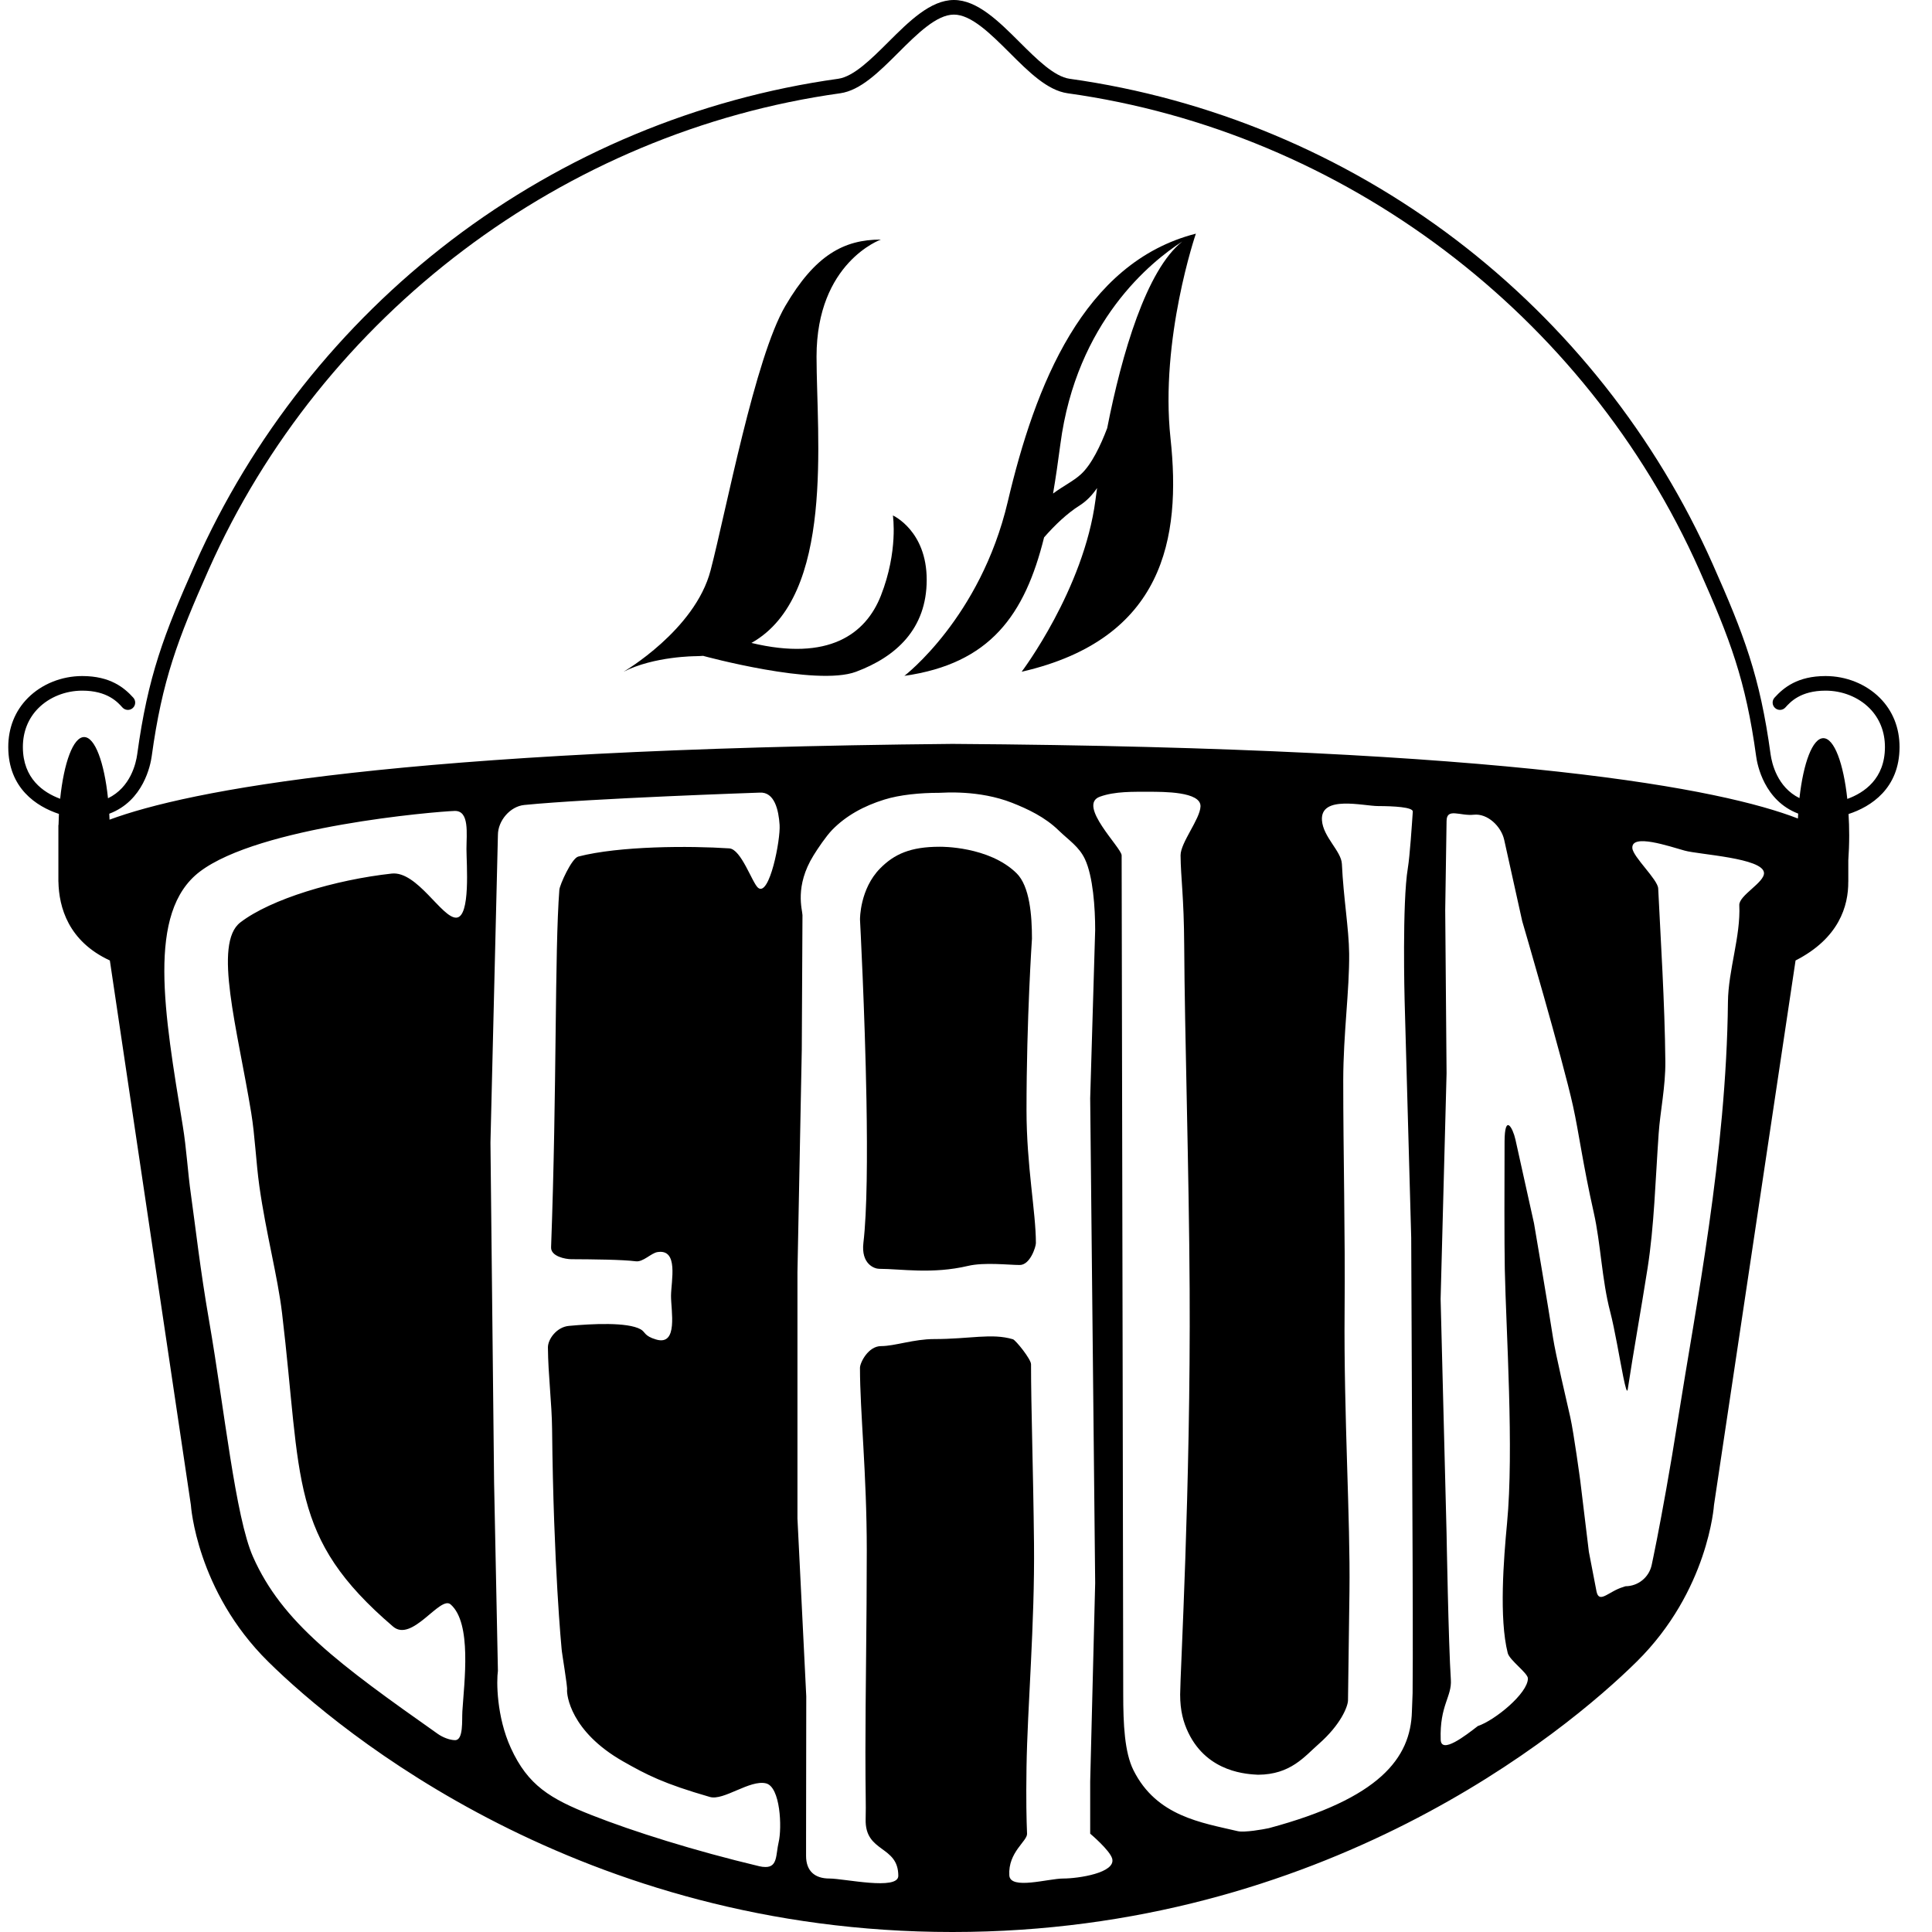
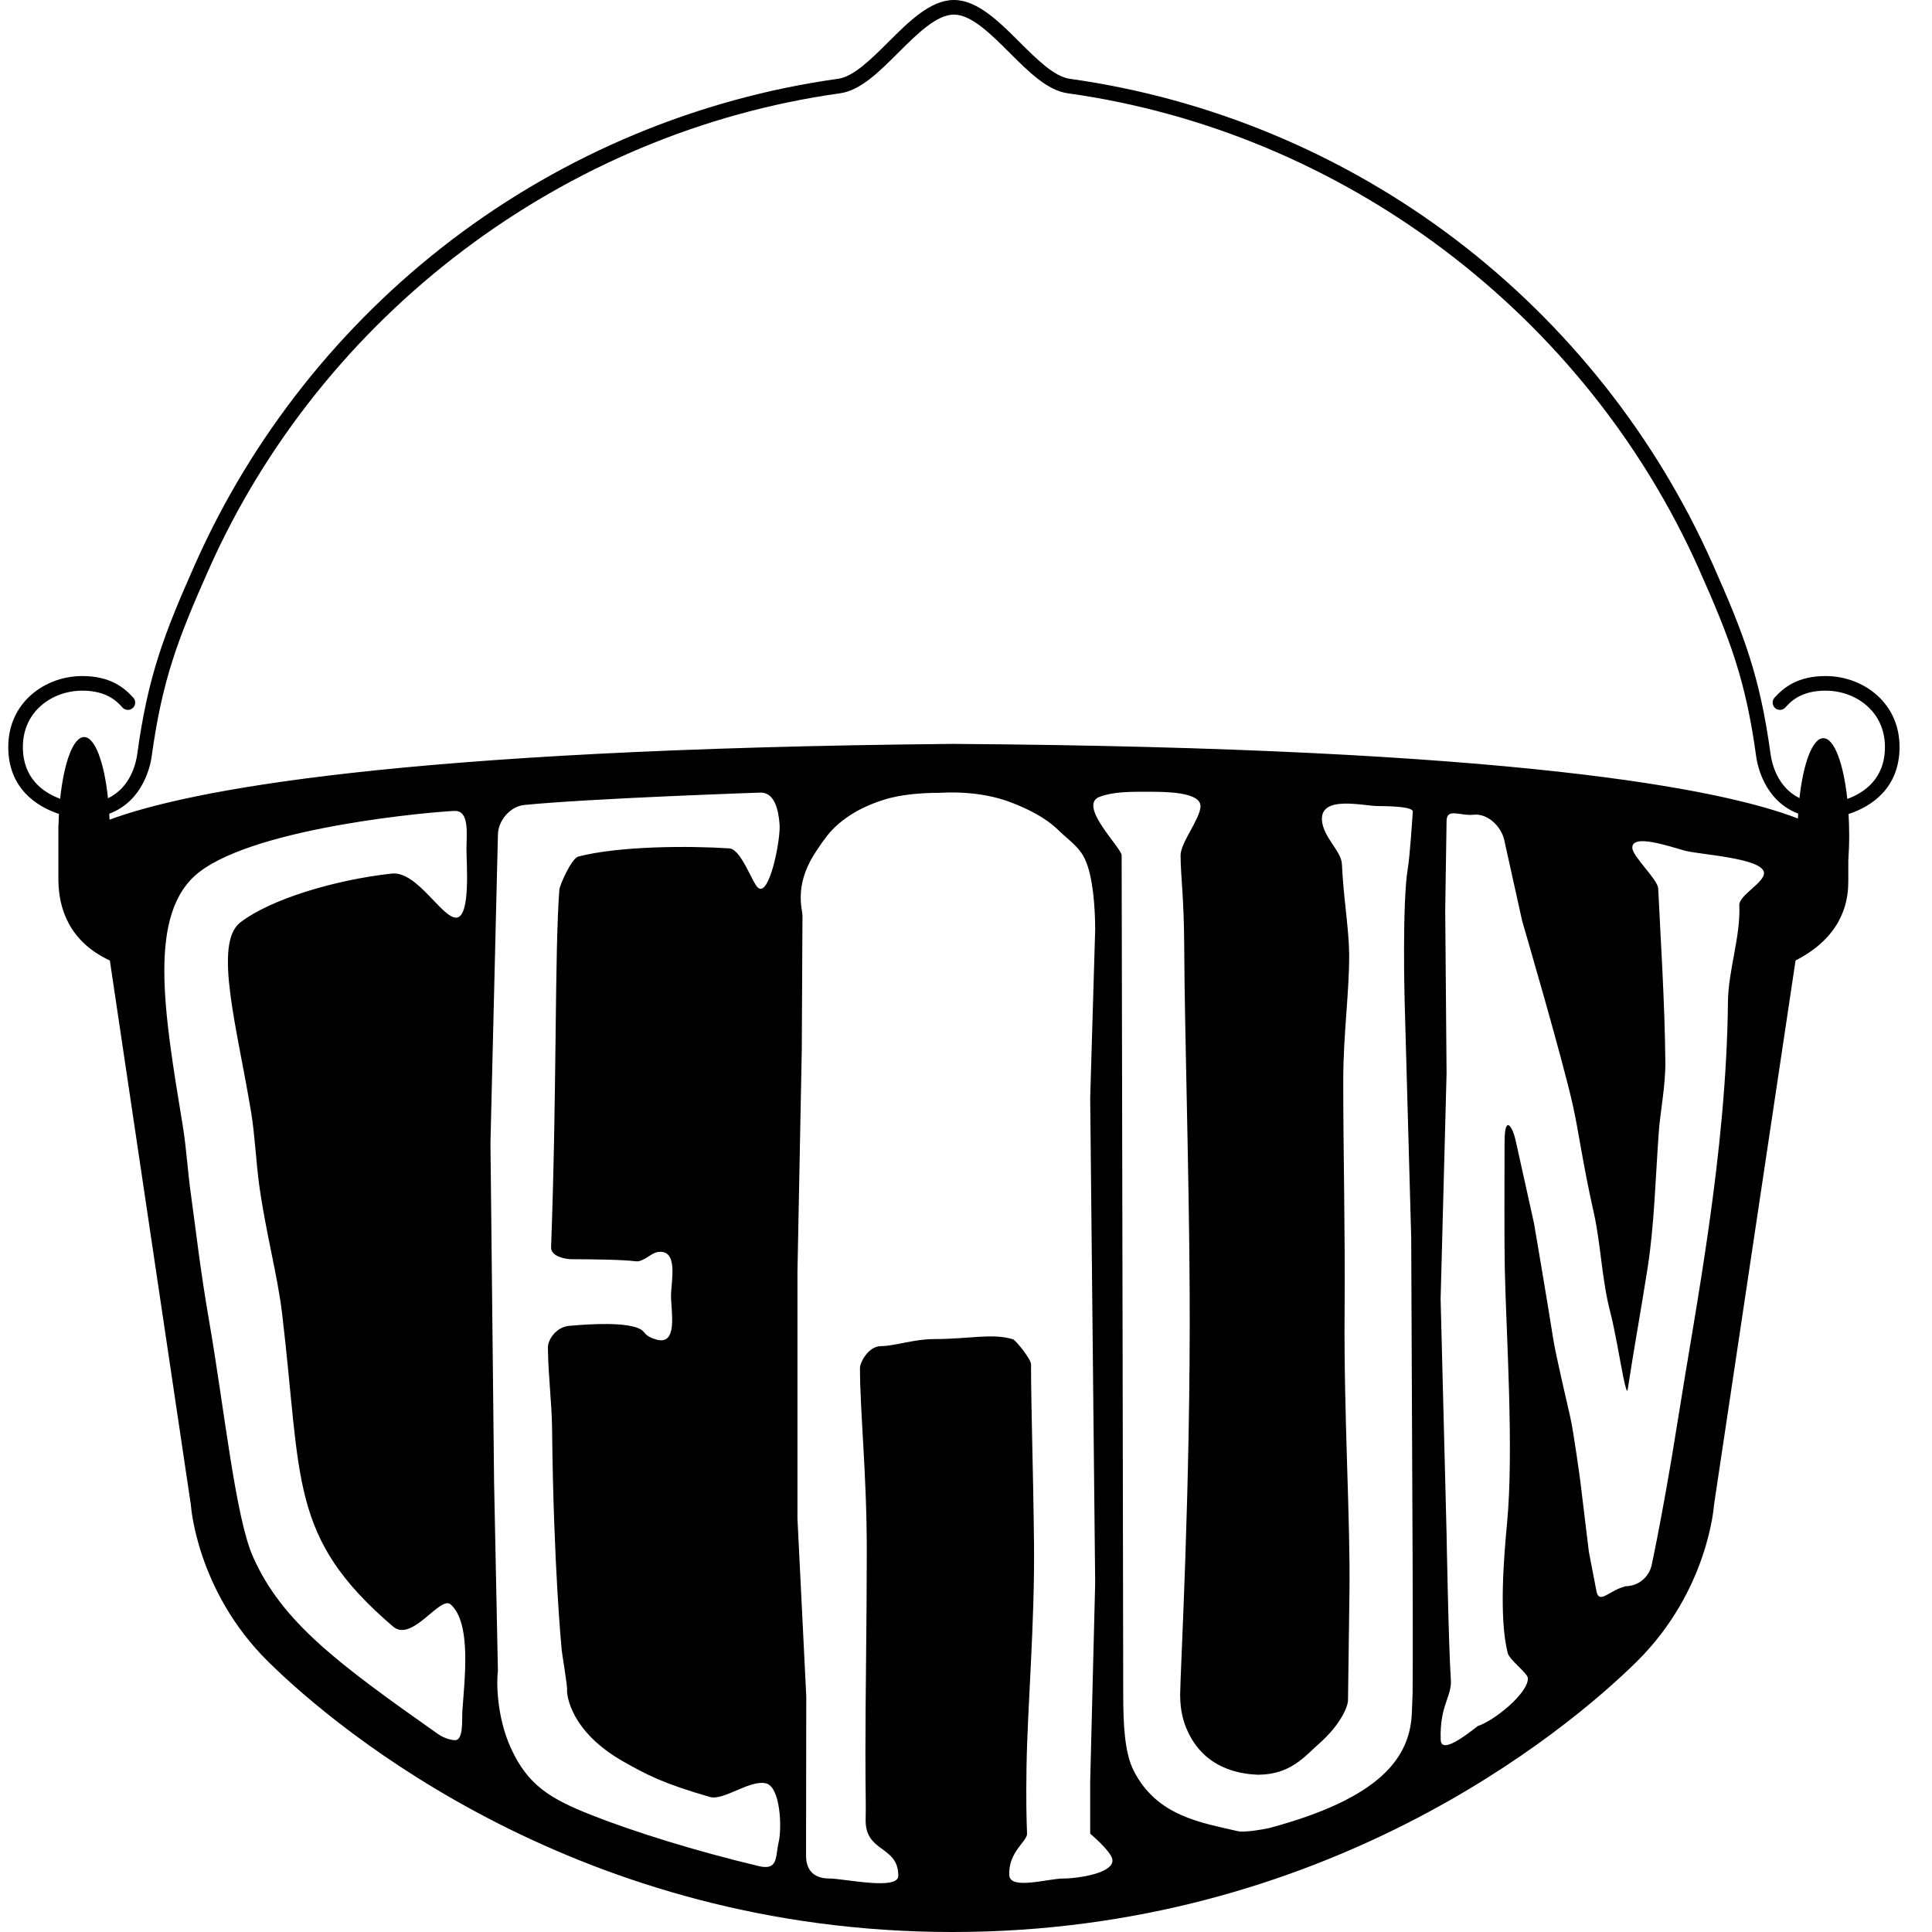
<svg xmlns="http://www.w3.org/2000/svg" width="50" height="50" viewBox="0 0 50 50" fill="none">
-   <path d="M23.108 13.34C23.108 13.34 23.251 14.261 22.797 15.416C22.406 16.41 21.446 17.119 19.447 16.639C21.614 15.427 21.132 11.295 21.132 9.228C21.132 6.789 22.797 6.2 22.797 6.2C21.838 6.2 21.094 6.604 20.325 7.916C19.538 9.257 18.794 13.214 18.39 14.761C17.987 16.309 16.137 17.385 16.137 17.385C16.927 16.982 18.004 16.982 18.004 16.982C18.073 16.982 18.139 16.976 18.206 16.973L18.205 16.976C18.205 16.976 21.12 17.772 22.154 17.385C23.188 16.998 23.983 16.279 23.983 15.005C23.983 13.731 23.108 13.34 23.108 13.34Z" fill="black" />
-   <path d="M30.949 6.047C28.031 6.793 26.786 9.985 26.08 12.987C25.373 15.989 23.405 17.491 23.405 17.491C25.623 17.176 26.522 15.918 27.021 13.907C27.301 13.587 27.614 13.288 27.943 13.08C28.124 12.965 28.271 12.809 28.392 12.63C28.378 12.734 28.363 12.837 28.351 12.937C28.048 15.258 26.44 17.385 26.44 17.385C30.13 16.536 30.57 13.92 30.293 11.347C30.015 8.774 30.949 6.047 30.949 6.047ZM28.654 11.081C28.486 11.523 28.252 12.021 27.972 12.276C27.769 12.459 27.52 12.574 27.253 12.773C27.322 12.37 27.383 11.945 27.442 11.498C27.859 8.32 29.793 6.768 30.597 6.251C29.671 6.985 29.034 9.145 28.654 11.081Z" fill="black" />
-   <path d="M26.707 24.294C26.707 23.695 26.651 22.935 26.307 22.598C25.592 21.897 24.345 21.914 24.331 21.914H24.315C23.568 21.914 23.144 22.102 22.777 22.475C22.252 23.007 22.257 23.782 22.257 23.789V23.805C22.257 23.805 22.383 26.164 22.424 28.471C22.449 29.922 22.441 31.353 22.345 32.163C22.28 32.714 22.63 32.837 22.755 32.837C23.313 32.837 24.123 32.981 25.054 32.761C25.476 32.662 26.11 32.738 26.39 32.738C26.662 32.738 26.809 32.264 26.809 32.172C26.809 31.366 26.566 30.175 26.566 28.727C26.566 26.364 26.707 24.294 26.707 24.294Z" fill="black" />
  <path d="M49.16 19.337C49.161 18.838 48.985 18.396 48.65 18.061C48.292 17.703 47.78 17.496 47.245 17.496C46.521 17.496 46.159 17.796 45.924 18.056C45.854 18.134 45.861 18.254 45.938 18.323C46.016 18.394 46.135 18.387 46.205 18.31C46.333 18.168 46.597 17.874 47.245 17.874C47.68 17.874 48.095 18.04 48.382 18.328C48.644 18.591 48.783 18.94 48.782 19.337C48.78 20.155 48.246 20.517 47.808 20.676C47.709 19.754 47.469 19.104 47.188 19.104C46.909 19.104 46.671 19.744 46.57 20.655C45.994 20.372 45.855 19.75 45.823 19.522C45.547 17.502 45.134 16.421 44.322 14.594C42.86 11.303 40.566 8.405 37.691 6.214C34.77 3.989 31.309 2.545 27.683 2.039C27.283 1.983 26.829 1.53 26.39 1.093C25.851 0.555 25.293 0 24.687 0C24.081 0 23.524 0.555 22.985 1.093C22.546 1.53 22.091 1.983 21.691 2.039C18.065 2.545 14.604 3.989 11.683 6.214C8.808 8.405 6.515 11.303 5.052 14.594C4.24 16.421 3.827 17.502 3.551 19.522C3.52 19.752 3.379 20.378 2.795 20.659C2.698 19.732 2.458 19.075 2.177 19.075C1.894 19.075 1.654 19.738 1.557 20.672C1.121 20.511 0.594 20.149 0.592 19.337C0.591 18.94 0.73 18.591 0.992 18.328C1.279 18.04 1.695 17.874 2.129 17.874C2.777 17.874 3.042 18.168 3.169 18.31C3.239 18.387 3.359 18.394 3.436 18.324C3.514 18.254 3.52 18.134 3.45 18.056C3.215 17.796 2.853 17.496 2.129 17.496C1.594 17.496 1.082 17.703 0.724 18.061C0.389 18.396 0.213 18.838 0.214 19.337C0.216 20.399 0.945 20.873 1.525 21.064C1.521 21.158 1.517 21.254 1.515 21.351H1.511V22.817H1.512C1.525 23.479 1.768 24.36 2.843 24.857L4.94 38.95C4.94 38.95 5.082 41.169 6.941 43.004C8.8 44.84 15.05 50 24.643 50H24.655C34.248 50 40.498 44.84 42.357 43.004C44.216 41.169 44.358 38.95 44.358 38.95L46.469 24.857C47.593 24.283 47.838 23.448 47.833 22.817H47.834V22.268C47.848 22.061 47.857 21.845 47.857 21.621C47.857 21.43 47.851 21.245 47.84 21.067C48.422 20.878 49.158 20.404 49.16 19.337ZM6.501 28.797C6.6 29.4 6.625 30.076 6.712 30.697C6.885 31.922 7.185 33.026 7.299 33.98C7.818 38.33 7.468 39.781 10.172 42.095C10.665 42.517 11.391 41.286 11.661 41.521C12.218 42.006 12.013 43.527 11.966 44.289C11.952 44.524 11.997 45.035 11.778 45.035C11.639 45.035 11.455 44.961 11.333 44.875C8.763 43.063 7.301 41.988 6.548 40.29C6.091 39.258 5.809 36.478 5.411 34.18C5.179 32.845 5.059 31.75 4.942 30.92C4.856 30.314 4.828 29.733 4.73 29.137C4.25 26.205 3.792 23.612 5.167 22.561C6.707 21.386 11.267 21.004 11.764 20.987C12.155 20.974 12.072 21.578 12.072 21.972C12.072 22.349 12.184 23.736 11.808 23.749C11.436 23.761 10.795 22.536 10.137 22.608C8.681 22.768 7.014 23.263 6.22 23.872C5.51 24.416 6.145 26.623 6.501 28.797ZM20.151 47.678C20.076 47.999 20.128 48.318 19.812 48.318C19.759 48.318 19.704 48.311 19.65 48.298C17.979 47.9 16.392 47.401 15.309 46.974C14.237 46.551 13.663 46.205 13.221 45.239C12.847 44.422 12.848 43.501 12.886 43.242L12.787 38.367L12.693 29.571L12.886 21.609C12.886 21.241 13.201 20.87 13.566 20.833C15.273 20.662 19.66 20.513 19.66 20.513C20.044 20.488 20.151 20.963 20.176 21.348C20.202 21.732 19.914 23.222 19.618 22.975C19.467 22.849 19.183 21.977 18.875 21.956C17.85 21.888 16.034 21.891 14.965 22.168C14.793 22.213 14.485 22.904 14.476 23.027C14.352 24.643 14.415 28.144 14.262 32.28C14.253 32.518 14.64 32.587 14.78 32.588C15.369 32.591 16.102 32.598 16.454 32.642C16.645 32.667 16.849 32.43 17.015 32.404C17.569 32.315 17.369 33.149 17.366 33.535C17.364 33.919 17.559 34.838 16.979 34.666C16.667 34.574 16.703 34.47 16.579 34.402C16.237 34.212 15.322 34.258 14.724 34.314C14.404 34.343 14.179 34.66 14.18 34.872C14.186 35.586 14.281 36.31 14.288 36.982C14.325 40.544 14.534 42.67 14.534 42.67C14.534 42.742 14.695 43.676 14.675 43.737C14.667 43.86 14.757 44.804 16.121 45.582C16.745 45.937 17.179 46.161 18.371 46.505C18.729 46.609 19.403 46.053 19.823 46.153C20.198 46.243 20.241 47.302 20.151 47.678ZM27.516 48.616C27.13 48.616 26.143 48.918 26.121 48.534C26.085 47.936 26.588 47.649 26.58 47.457C26.565 47.087 26.553 46.6 26.566 45.737C26.59 44.178 26.781 42.029 26.76 39.949C26.739 37.975 26.683 36.425 26.683 35.306C26.683 35.175 26.286 34.682 26.215 34.66C25.663 34.496 25.105 34.655 24.174 34.655C23.65 34.655 23.157 34.837 22.802 34.837C22.468 34.837 22.256 35.269 22.256 35.399C22.256 36.539 22.432 38.128 22.432 40.126C22.432 41.977 22.397 43.841 22.397 45.35C22.397 46.463 22.414 46.657 22.403 47.08C22.38 47.959 23.248 47.748 23.248 48.546C23.248 48.931 21.85 48.616 21.465 48.616C21.079 48.616 20.861 48.415 20.861 48.03L20.861 47.645L20.866 43.902L20.638 39.298V32.931L20.75 27.167L20.768 23.684C20.767 23.549 20.556 22.942 21.055 22.136C21.162 21.962 21.378 21.642 21.535 21.479C21.896 21.108 22.359 20.857 22.884 20.694C23.288 20.568 23.811 20.518 24.308 20.518C24.428 20.516 25.333 20.439 26.191 20.776C26.595 20.935 27.045 21.146 27.399 21.492C27.662 21.747 27.926 21.91 28.079 22.236C28.288 22.681 28.343 23.497 28.343 24.065L28.214 28.422L28.343 40.969L28.214 46.106V47.455C28.214 47.455 28.722 47.883 28.783 48.1C28.885 48.471 27.902 48.616 27.516 48.616ZM36.558 43.819C36.557 43.824 36.54 44.289 36.54 44.294C36.508 45.505 35.696 46.546 32.84 47.312C32.697 47.344 32.203 47.431 32.031 47.39C31.1 47.17 29.931 47.009 29.334 45.813C29.103 45.351 29.069 44.62 29.069 43.843C29.069 43.394 29.062 39.656 29.054 35.341C29.049 32.849 29.044 30.166 29.039 27.812C29.033 24.826 29.029 22.993 29.028 22.137C29.027 21.94 27.868 20.832 28.466 20.618C28.859 20.476 29.336 20.492 29.722 20.491H29.724C30.109 20.491 31.083 20.485 31.069 20.87C31.058 21.198 30.552 21.807 30.553 22.136C30.557 22.711 30.64 23.199 30.647 24.47C30.66 26.785 30.771 30.236 30.788 33.371C30.816 38.517 30.542 43.333 30.542 43.854C30.542 44.274 30.625 44.573 30.753 44.84C31.259 45.892 32.312 45.915 32.558 45.93C33.403 45.926 33.761 45.457 34.13 45.133C34.706 44.626 34.879 44.164 34.886 44.012C34.886 44.012 34.902 42.904 34.924 41.18C34.948 39.313 34.776 36.633 34.798 33.946C34.816 31.872 34.762 29.856 34.763 27.953C34.765 26.745 34.925 25.631 34.916 24.681C34.909 24.03 34.769 23.242 34.728 22.359C34.713 22.026 34.241 21.662 34.212 21.228C34.168 20.57 35.285 20.861 35.669 20.861H35.672C36.058 20.862 36.571 20.887 36.563 21.005C36.541 21.322 36.487 22.152 36.435 22.465C36.285 23.355 36.351 25.877 36.351 25.877L36.522 32.034L36.558 40.337C36.558 40.337 36.569 42.949 36.558 43.819ZM45.013 23.426C45.051 24.23 44.728 25.104 44.719 25.93C44.679 29.861 43.879 33.853 43.432 36.691C43.215 38.073 43.011 39.168 42.883 39.826C42.808 40.208 42.758 40.443 42.746 40.499C42.678 40.821 42.395 41.051 42.066 41.052L42.008 41.072C41.636 41.181 41.39 41.513 41.319 41.193L41.12 40.161L40.896 38.313C40.896 38.313 40.732 37.097 40.639 36.678C40.543 36.249 40.26 35.059 40.193 34.626C40.065 33.797 39.7 31.659 39.7 31.659C39.7 31.659 39.34 30.036 39.22 29.494C39.151 29.184 38.941 28.808 38.938 29.548C38.934 30.649 38.931 32.157 38.944 32.843C38.977 34.443 39.184 37.522 39.002 39.422C38.915 40.344 38.793 41.883 39.02 42.781C39.067 42.967 39.542 43.299 39.542 43.438C39.542 43.824 38.686 44.523 38.246 44.67C37.929 44.916 37.297 45.407 37.285 45.022C37.256 44.13 37.578 43.913 37.548 43.468C37.486 42.538 37.437 39.686 37.437 39.686L37.283 33.617L37.437 27.777L37.402 23.556L37.437 21.251C37.437 20.895 37.787 21.124 38.141 21.085C38.497 21.046 38.85 21.385 38.928 21.733L39.395 23.84C39.395 23.84 40.442 27.411 40.709 28.622C40.861 29.309 40.959 30.103 41.248 31.389C41.426 32.177 41.456 33.127 41.671 33.946C41.789 34.395 41.917 35.169 42.009 35.626C42.066 35.907 42.109 36.068 42.126 35.954C42.272 34.988 42.463 33.941 42.639 32.821C42.811 31.722 42.84 30.565 42.926 29.337C42.965 28.766 43.105 28.125 43.099 27.472C43.084 25.942 42.976 24.29 42.914 22.993C42.903 22.76 42.261 22.177 42.245 21.949C42.218 21.564 43.195 21.902 43.599 22.014C43.971 22.118 45.625 22.203 45.652 22.588C45.669 22.84 45.001 23.17 45.013 23.426ZM46.53 21.183C44.57 20.425 39.226 19.35 24.655 19.252H24.643C10.269 19.387 4.863 20.463 2.835 21.213C2.833 21.162 2.831 21.11 2.828 21.059C3.715 20.727 3.896 19.793 3.926 19.573C4.196 17.602 4.601 16.541 5.398 14.748C8.336 8.137 14.599 3.41 21.744 2.414C22.268 2.34 22.746 1.865 23.252 1.36C23.736 0.877 24.238 0.378 24.687 0.378C25.137 0.378 25.638 0.877 26.123 1.36C26.628 1.865 27.106 2.34 27.631 2.414C34.775 3.41 41.038 8.137 43.977 14.748C44.774 16.541 45.179 17.602 45.449 19.573C45.478 19.792 45.657 20.721 46.537 21.056C46.534 21.098 46.532 21.14 46.53 21.183Z" fill="black" />
</svg>